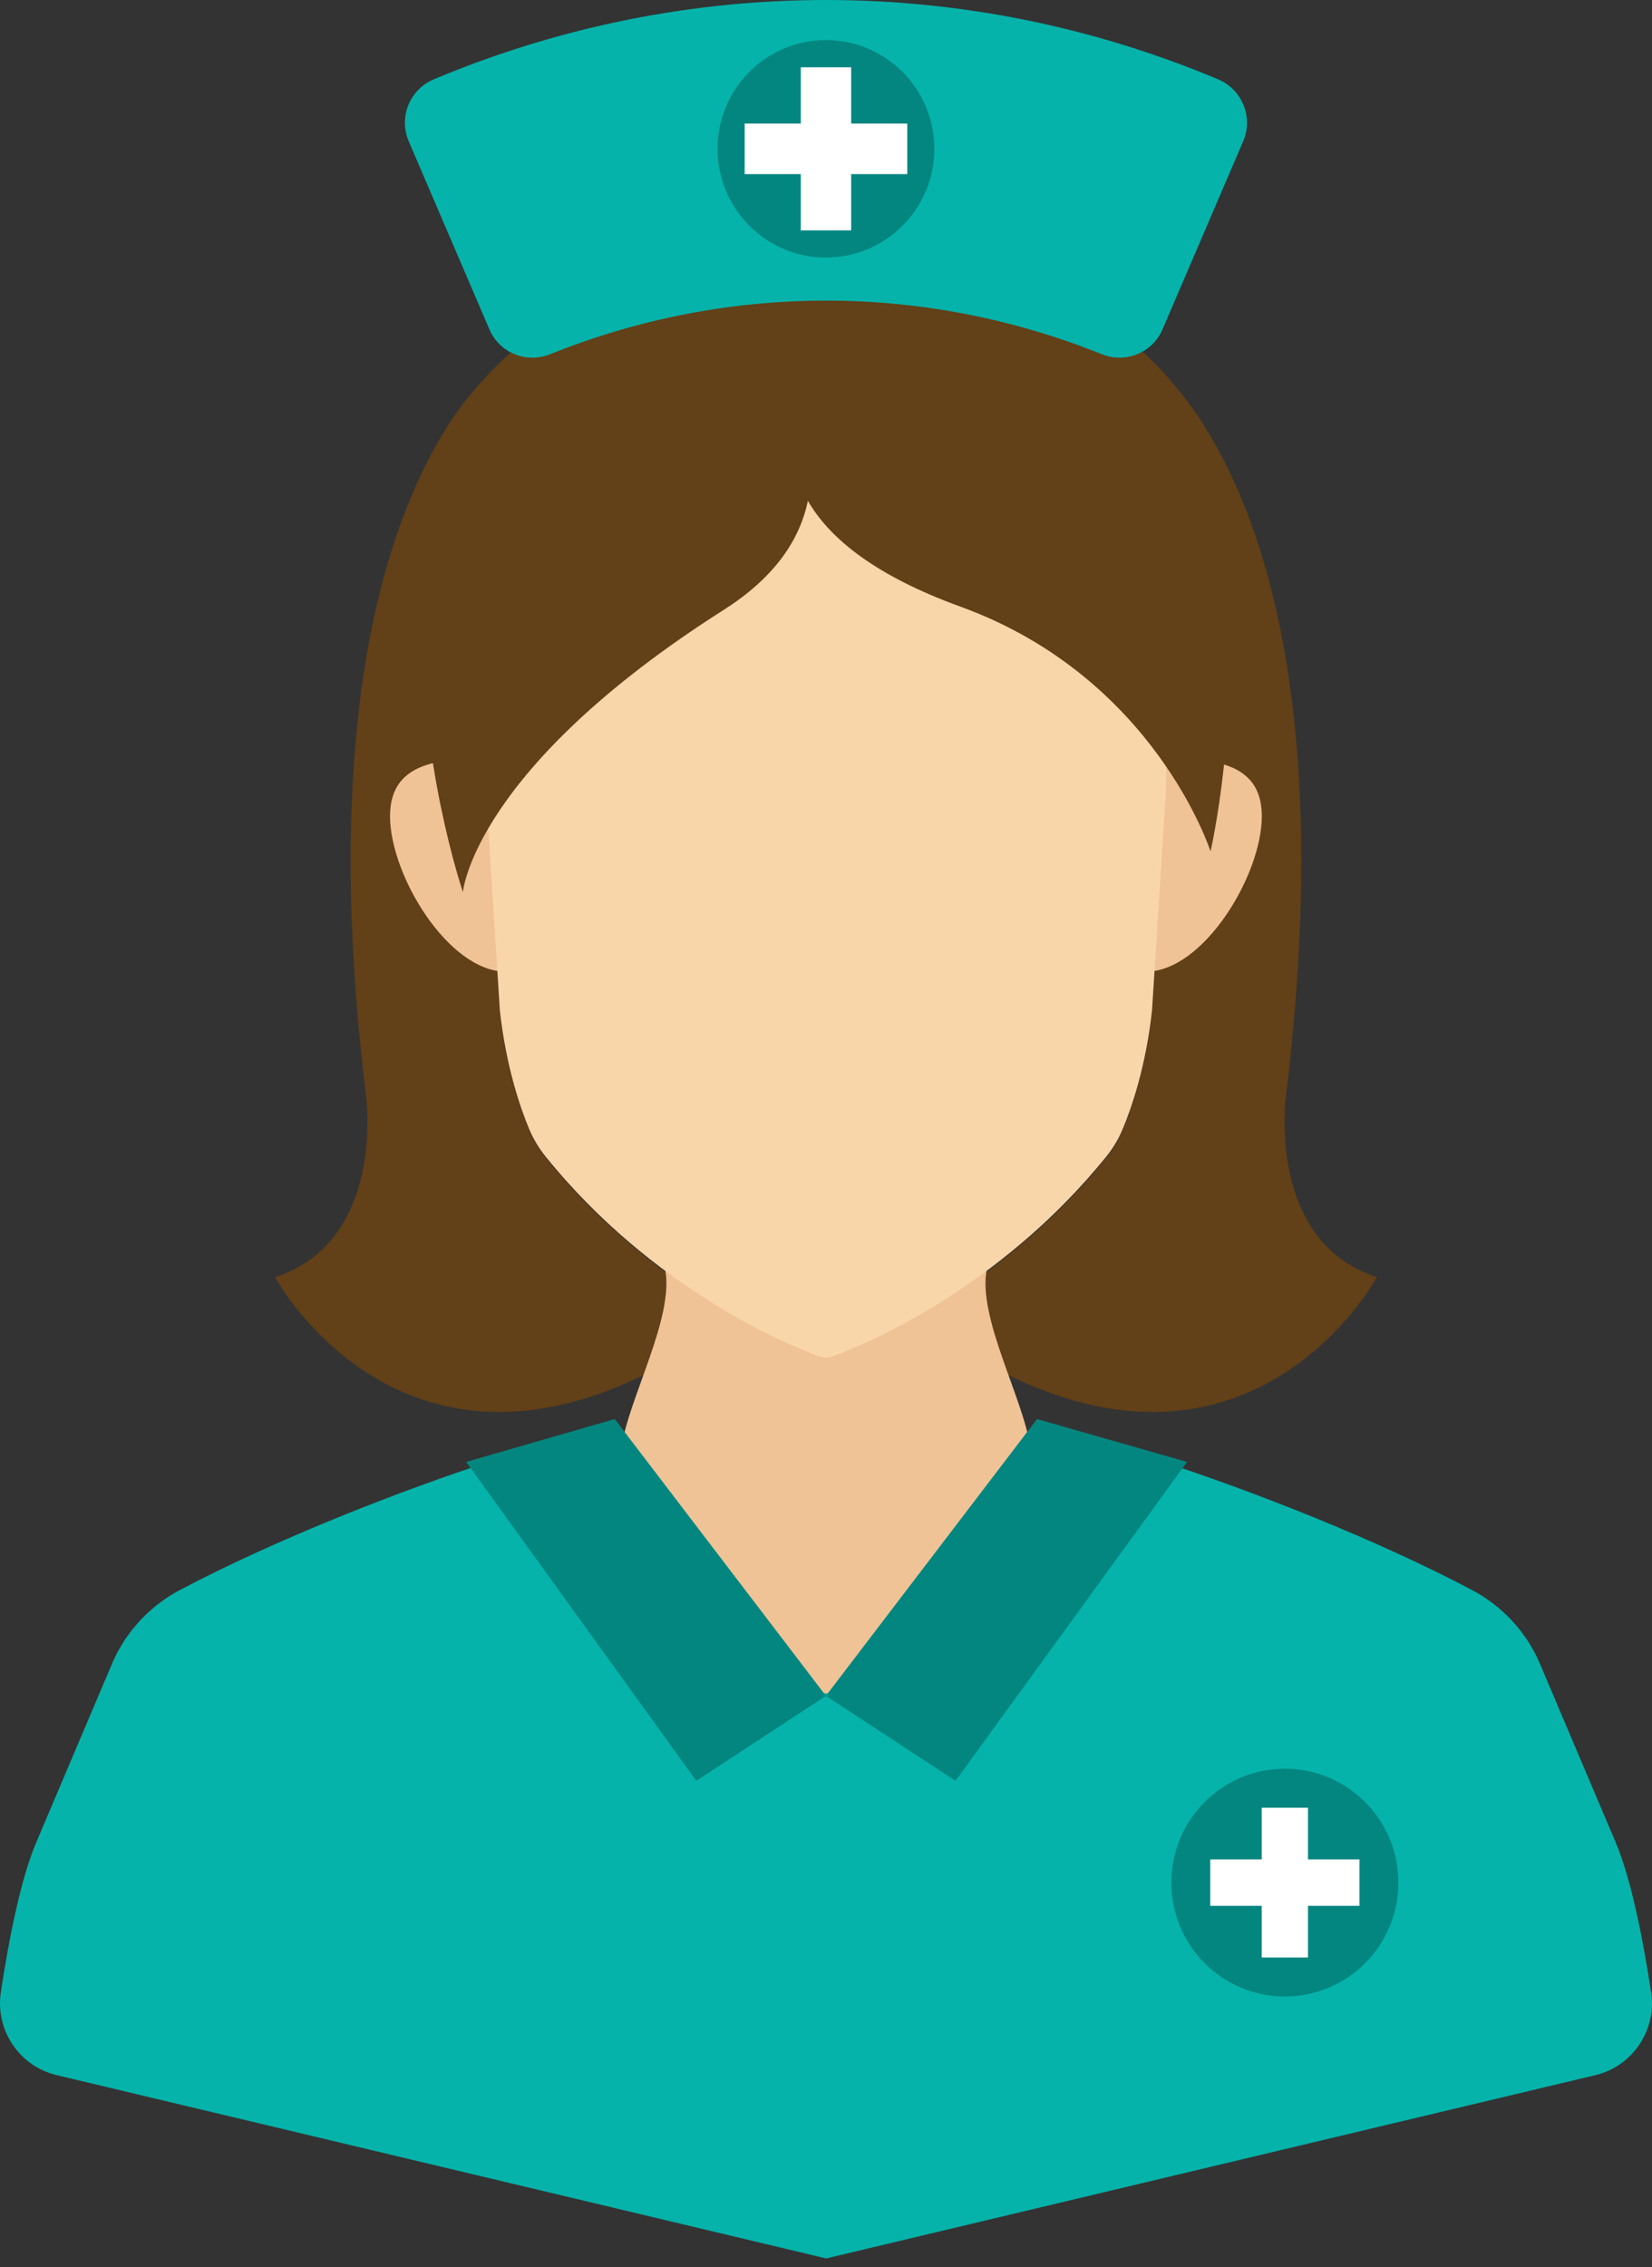
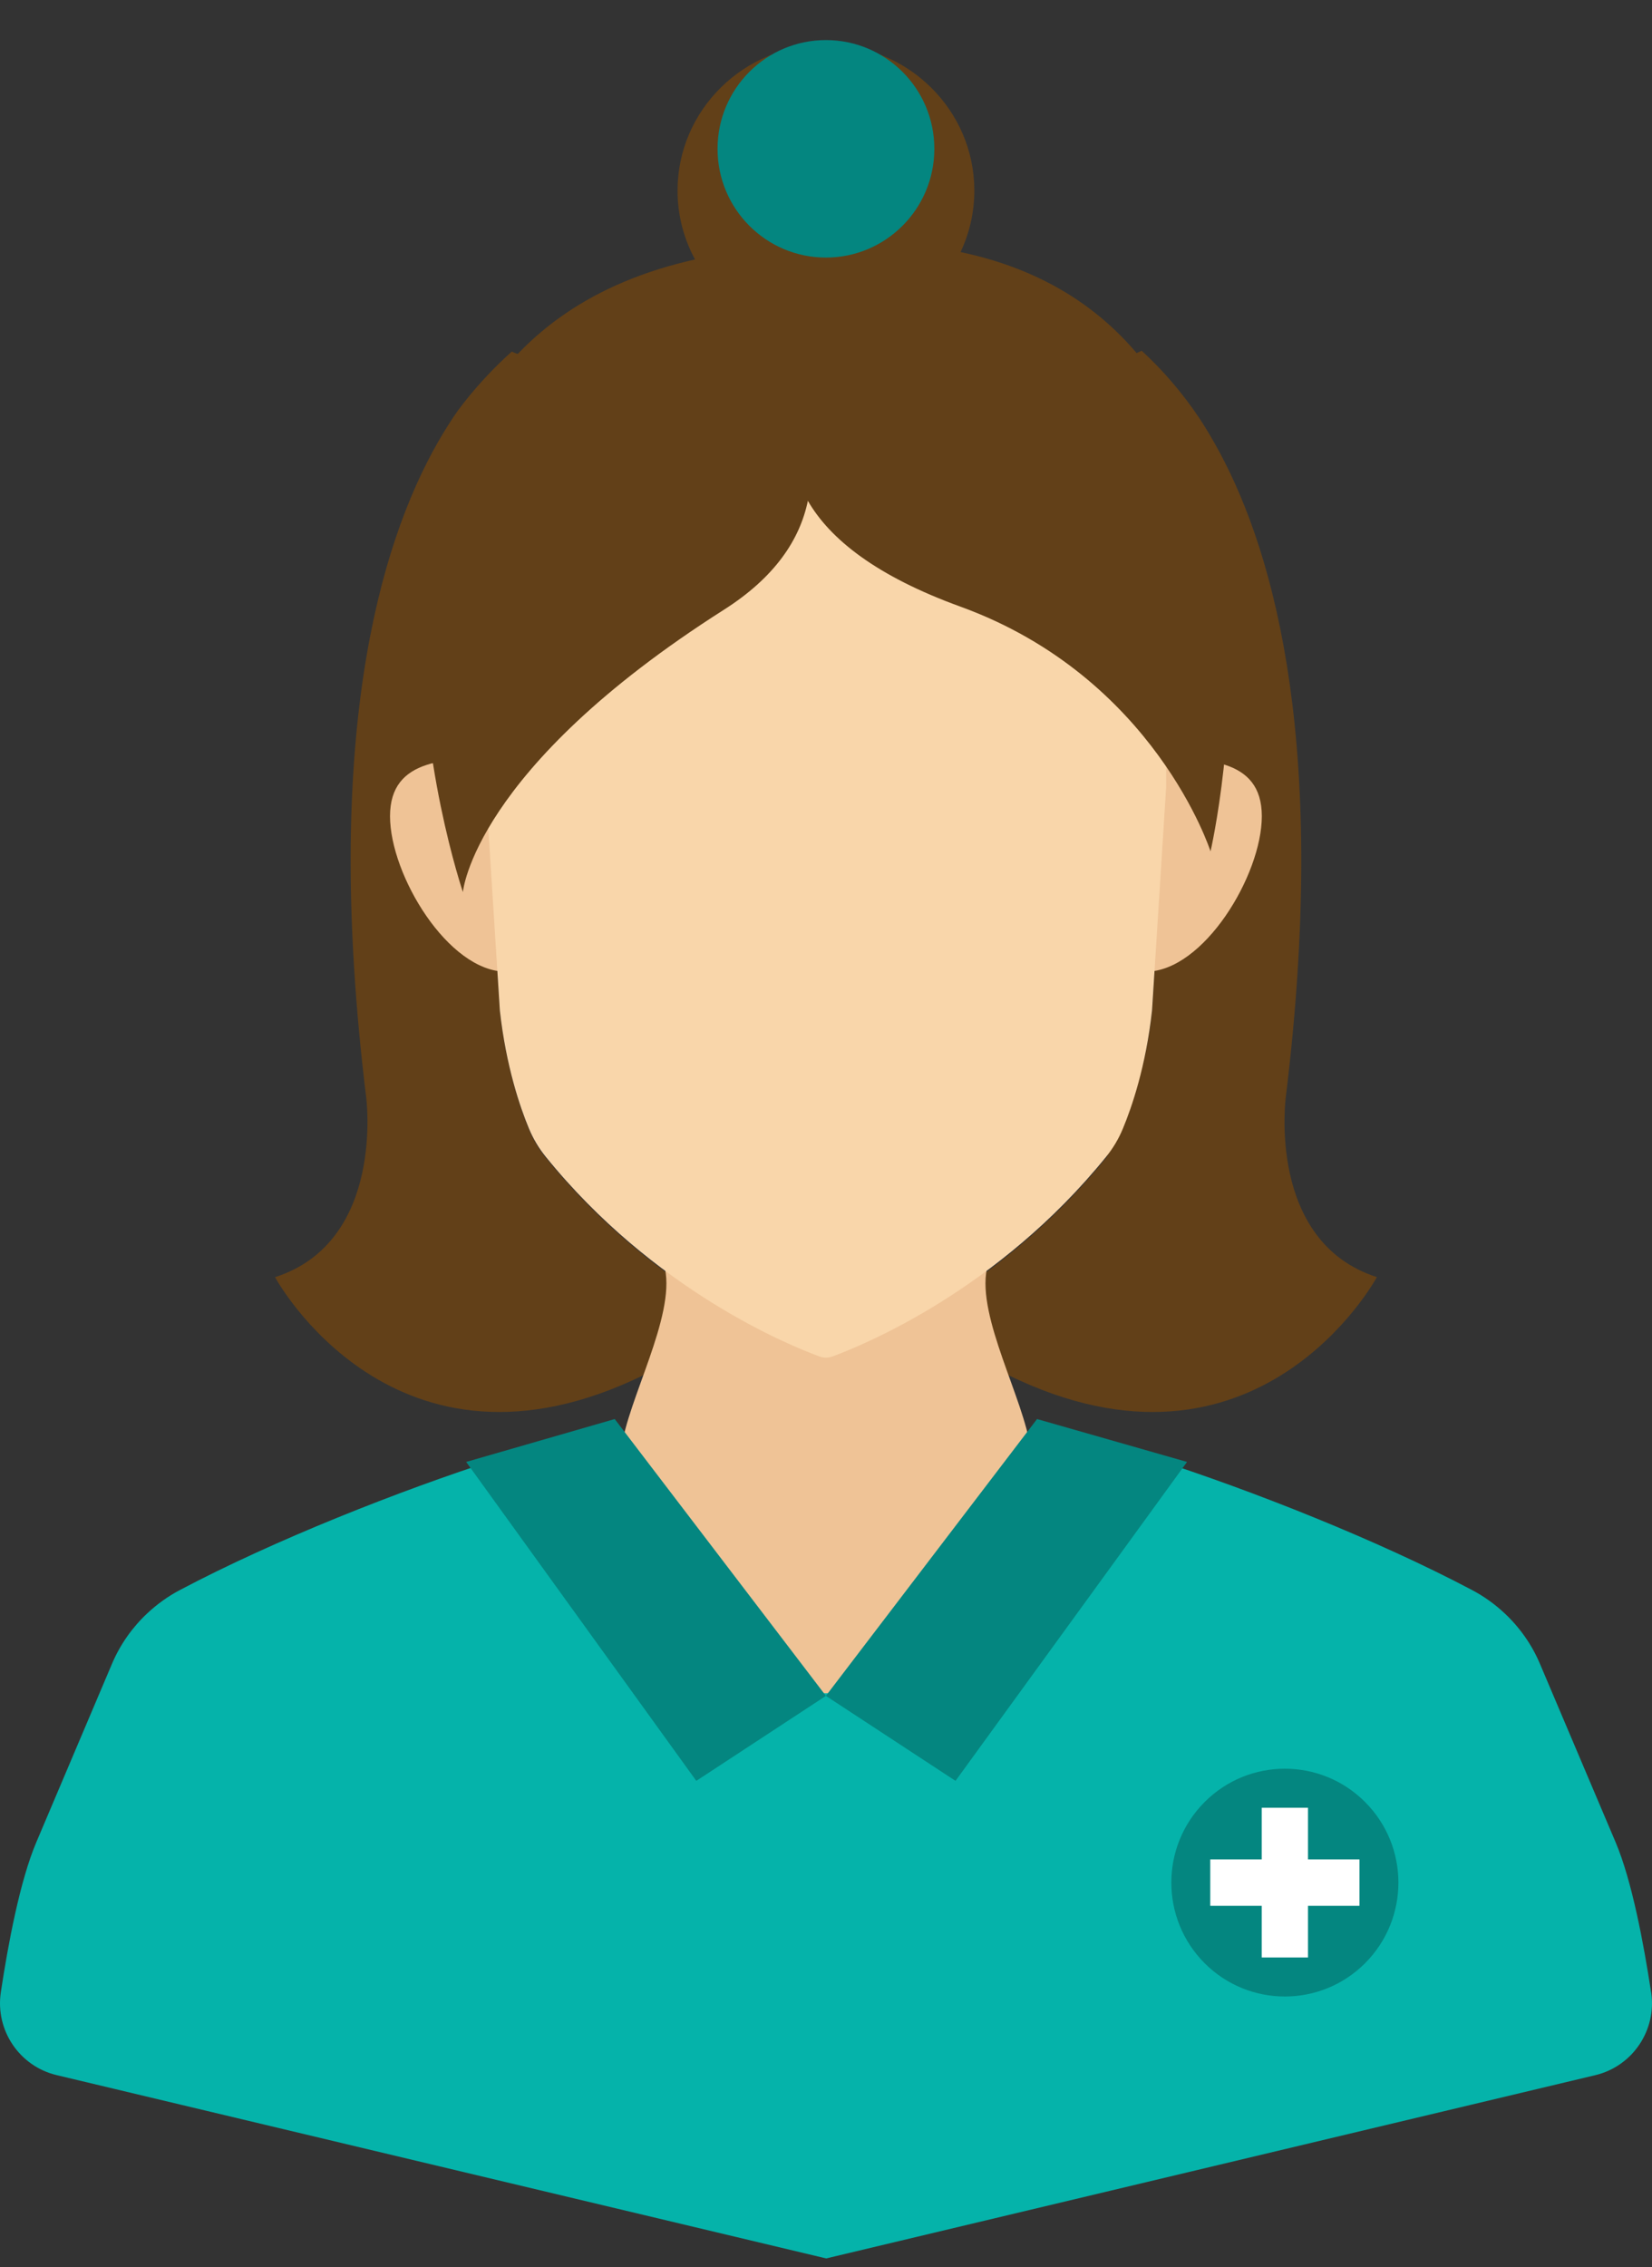
<svg xmlns="http://www.w3.org/2000/svg" width="43" height="59" viewBox="0 0 43 59" fill="none">
  <rect x="0" y="0" width="43" height="59" fill="#333333" stroke="none" />
  <g id="Group">
    <g id="Group_2">
-       <path id="Vector" d="M35.838 33.237C35.838 33.237 32.742 38.976 26.223 35.775C26.015 35.673 25.803 35.561 25.588 35.441L25.044 33.551C26.243 32.741 27.582 31.623 28.794 30.129C28.974 29.907 29.119 29.661 29.228 29.399C29.459 28.847 29.825 27.785 29.987 26.327L30.311 21.214V19.753H30.355V19.375C30.342 19.36 30.329 19.344 30.316 19.328C28.538 17.185 26.252 15.532 23.693 14.446C23.239 14.254 22.889 14.038 22.75 13.801C22.54 14.802 17.995 16.65 16.63 17.501C13.126 19.686 13.551 19.992 12.695 21.322L13.012 26.327C13.174 27.785 13.541 28.847 13.771 29.399C13.88 29.661 14.025 29.907 14.206 30.129C15.417 31.623 16.757 32.74 17.955 33.551L17.41 35.441C17.199 35.559 16.99 35.669 16.786 35.769C10.259 38.983 7.159 33.237 7.159 33.237C10.044 32.307 9.529 28.536 9.529 28.536C8.398 19.287 9.858 14.207 11.397 11.509C11.569 11.21 11.74 10.939 11.91 10.696C12.231 10.263 12.583 9.861 12.961 9.488C13.079 9.372 13.198 9.259 13.322 9.149C13.622 9.296 13.983 9.319 14.317 9.184C18.941 7.322 24.056 7.322 28.68 9.184C29.03 9.325 29.408 9.293 29.716 9.127C29.771 9.177 29.824 9.228 29.877 9.278C30.092 9.484 30.297 9.702 30.493 9.93C30.757 10.235 31.003 10.56 31.231 10.902C31.396 11.155 31.562 11.432 31.728 11.739C33.218 14.491 34.569 19.543 33.47 28.535C33.47 28.535 32.955 32.306 35.839 33.236L35.838 33.237Z" fill="#624018" />
+       <path id="Vector" d="M35.838 33.237C35.838 33.237 32.742 38.976 26.223 35.775C26.015 35.673 25.803 35.561 25.588 35.441L25.044 33.551C26.243 32.741 27.582 31.623 28.794 30.129C29.459 28.847 29.825 27.785 29.987 26.327L30.311 21.214V19.753H30.355V19.375C30.342 19.36 30.329 19.344 30.316 19.328C28.538 17.185 26.252 15.532 23.693 14.446C23.239 14.254 22.889 14.038 22.75 13.801C22.54 14.802 17.995 16.65 16.63 17.501C13.126 19.686 13.551 19.992 12.695 21.322L13.012 26.327C13.174 27.785 13.541 28.847 13.771 29.399C13.88 29.661 14.025 29.907 14.206 30.129C15.417 31.623 16.757 32.74 17.955 33.551L17.41 35.441C17.199 35.559 16.99 35.669 16.786 35.769C10.259 38.983 7.159 33.237 7.159 33.237C10.044 32.307 9.529 28.536 9.529 28.536C8.398 19.287 9.858 14.207 11.397 11.509C11.569 11.21 11.74 10.939 11.91 10.696C12.231 10.263 12.583 9.861 12.961 9.488C13.079 9.372 13.198 9.259 13.322 9.149C13.622 9.296 13.983 9.319 14.317 9.184C18.941 7.322 24.056 7.322 28.68 9.184C29.03 9.325 29.408 9.293 29.716 9.127C29.771 9.177 29.824 9.228 29.877 9.278C30.092 9.484 30.297 9.702 30.493 9.93C30.757 10.235 31.003 10.56 31.231 10.902C31.396 11.155 31.562 11.432 31.728 11.739C33.218 14.491 34.569 19.543 33.47 28.535C33.47 28.535 32.955 32.306 35.839 33.236L35.838 33.237Z" fill="#624018" />
      <path id="Vector_2" d="M31.326 21.441C31.23 16.137 26.856 11.914 21.567 11.914H21.43C16.141 11.914 11.766 16.137 11.671 21.441C11.67 21.502 11.669 21.562 11.669 21.623H31.329C31.329 21.563 31.329 21.502 31.327 21.441H31.326Z" fill="#F9D6AA" />
      <path id="Vector_3" d="M25.686 33.022L21.502 34.947L17.31 33.022C17.57 34.274 16.337 36.427 16.174 37.695L21.498 40.837L26.823 37.695C26.659 36.427 25.427 34.274 25.687 33.022H25.686Z" fill="#EFC396" />
      <path id="Vector_4" d="M42.976 51.844C42.785 50.586 42.477 48.943 42.054 47.945L40.085 43.303C39.872 42.798 39.555 42.35 39.161 41.982C38.909 41.746 38.626 41.543 38.318 41.38C35.853 40.076 32.59 38.789 30.054 37.973C29.038 37.647 27.471 37.401 26.824 37.243L21.486 39.938L16.174 37.243C15.527 37.402 13.96 37.647 12.944 37.973C10.409 38.79 7.145 40.076 4.68 41.38C4.372 41.543 4.089 41.746 3.837 41.982C3.443 42.35 3.126 42.799 2.913 43.303L0.944 47.945C0.521 48.942 0.212 50.585 0.022 51.844C-0.128 52.834 0.506 53.773 1.476 54.003L4.709 54.773L21.505 58.773L38.291 54.774L41.524 54.004C42.494 53.773 43.127 52.834 42.978 51.844H42.976Z" fill="#05B3AA" />
      <g id="Group_3">
        <path id="Vector_5" d="M10.152 21.24C10.152 22.776 11.671 25.286 13.171 25.286V19.726C11.671 19.726 10.152 19.705 10.152 21.24Z" fill="#EFC396" />
        <path id="Vector_6" d="M32.844 21.24C32.844 22.776 31.326 25.286 29.826 25.286V19.726C31.326 19.726 32.844 19.705 32.844 21.24Z" fill="#EFC396" />
      </g>
      <path id="Vector_7" d="M12.643 18.576V20.497L13.011 26.3C13.173 27.758 13.539 28.82 13.769 29.372C13.878 29.634 14.024 29.88 14.204 30.102C17.015 33.575 20.53 35.008 21.331 35.301C21.439 35.341 21.558 35.341 21.666 35.301C22.467 35.007 25.982 33.574 28.793 30.102C28.973 29.88 29.119 29.634 29.227 29.372C29.457 28.82 29.825 27.758 29.986 26.3L30.353 20.497V18.576H12.643H12.643Z" fill="#F9D6AA" />
      <path id="Vector_8" d="M25.003 6.558C25.232 6.073 25.361 5.531 25.361 4.961C25.361 2.862 23.632 1.16 21.499 1.16C19.366 1.16 17.636 2.862 17.636 4.961C17.636 5.609 17.801 6.218 18.091 6.752C7.277 9.169 12.049 23.215 12.049 23.215C12.049 23.215 12.316 20.019 18.841 15.869C20.18 15.018 20.821 14.034 21.028 13.033C21.606 14.034 22.815 14.995 24.999 15.787C30.058 17.624 31.509 22.156 31.509 22.156C31.509 22.156 34.65 8.589 25.004 6.56L25.003 6.558Z" fill="#624018" />
      <path id="Vector_9" d="M26.823 37.242L21.498 39.378L16.173 37.242C15.564 39.202 15.735 41.323 16.65 43.159C16.65 43.159 19.487 44.064 21.498 44.064C23.509 44.064 26.346 43.159 26.346 43.159C27.261 41.323 27.432 39.203 26.823 37.242Z" fill="#EFC396" />
-       <path id="Vector_10" d="M28.68 9.219C24.056 7.358 18.941 7.358 14.317 9.219C13.7 9.467 13 9.182 12.738 8.57C12.037 6.939 11.338 5.308 10.639 3.677C10.37 3.05 10.665 2.328 11.292 2.064C17.844 -0.688 25.154 -0.688 31.706 2.064C32.332 2.328 32.628 3.05 32.359 3.677C31.659 5.308 30.96 6.939 30.26 8.57C29.997 9.182 29.296 9.467 28.681 9.219H28.68Z" fill="#05B3AA" />
      <path id="Vector_11" d="M21.498 6.703C23.056 6.703 24.32 5.436 24.32 3.873C24.32 2.31 23.056 1.043 21.498 1.043C19.94 1.043 18.677 2.31 18.677 3.873C18.677 5.436 19.94 6.703 21.498 6.703Z" fill="#048680" />
-       <path id="Vector_12" d="M23.615 3.216H22.155V1.751H20.843V3.216H19.383V4.531H20.843V5.995H22.155V4.531H23.615V3.216Z" fill="white" />
      <path id="Vector_13" d="M35.533 51.089C36.688 49.931 36.688 48.054 35.533 46.897C34.379 45.739 32.508 45.739 31.354 46.897C30.2 48.054 30.2 49.931 31.354 51.089C32.508 52.246 34.379 52.246 35.533 51.089Z" fill="#048680" />
      <path id="Vector_14" d="M35.386 48.389H34.046V47.045H32.842V48.389H31.502V49.597H32.842V50.941H34.046V49.597H35.386V48.389Z" fill="white" />
      <g id="Group_4">
        <path id="Vector_15" d="M16.001 36.929L21.498 44.133L18.124 46.345L12.134 38.045L16.001 36.929Z" fill="#048680" />
        <path id="Vector_16" d="M26.993 36.929L21.497 44.133L24.871 46.345L30.898 38.045L26.993 36.929Z" fill="#048680" />
      </g>
    </g>
  </g>
</svg>